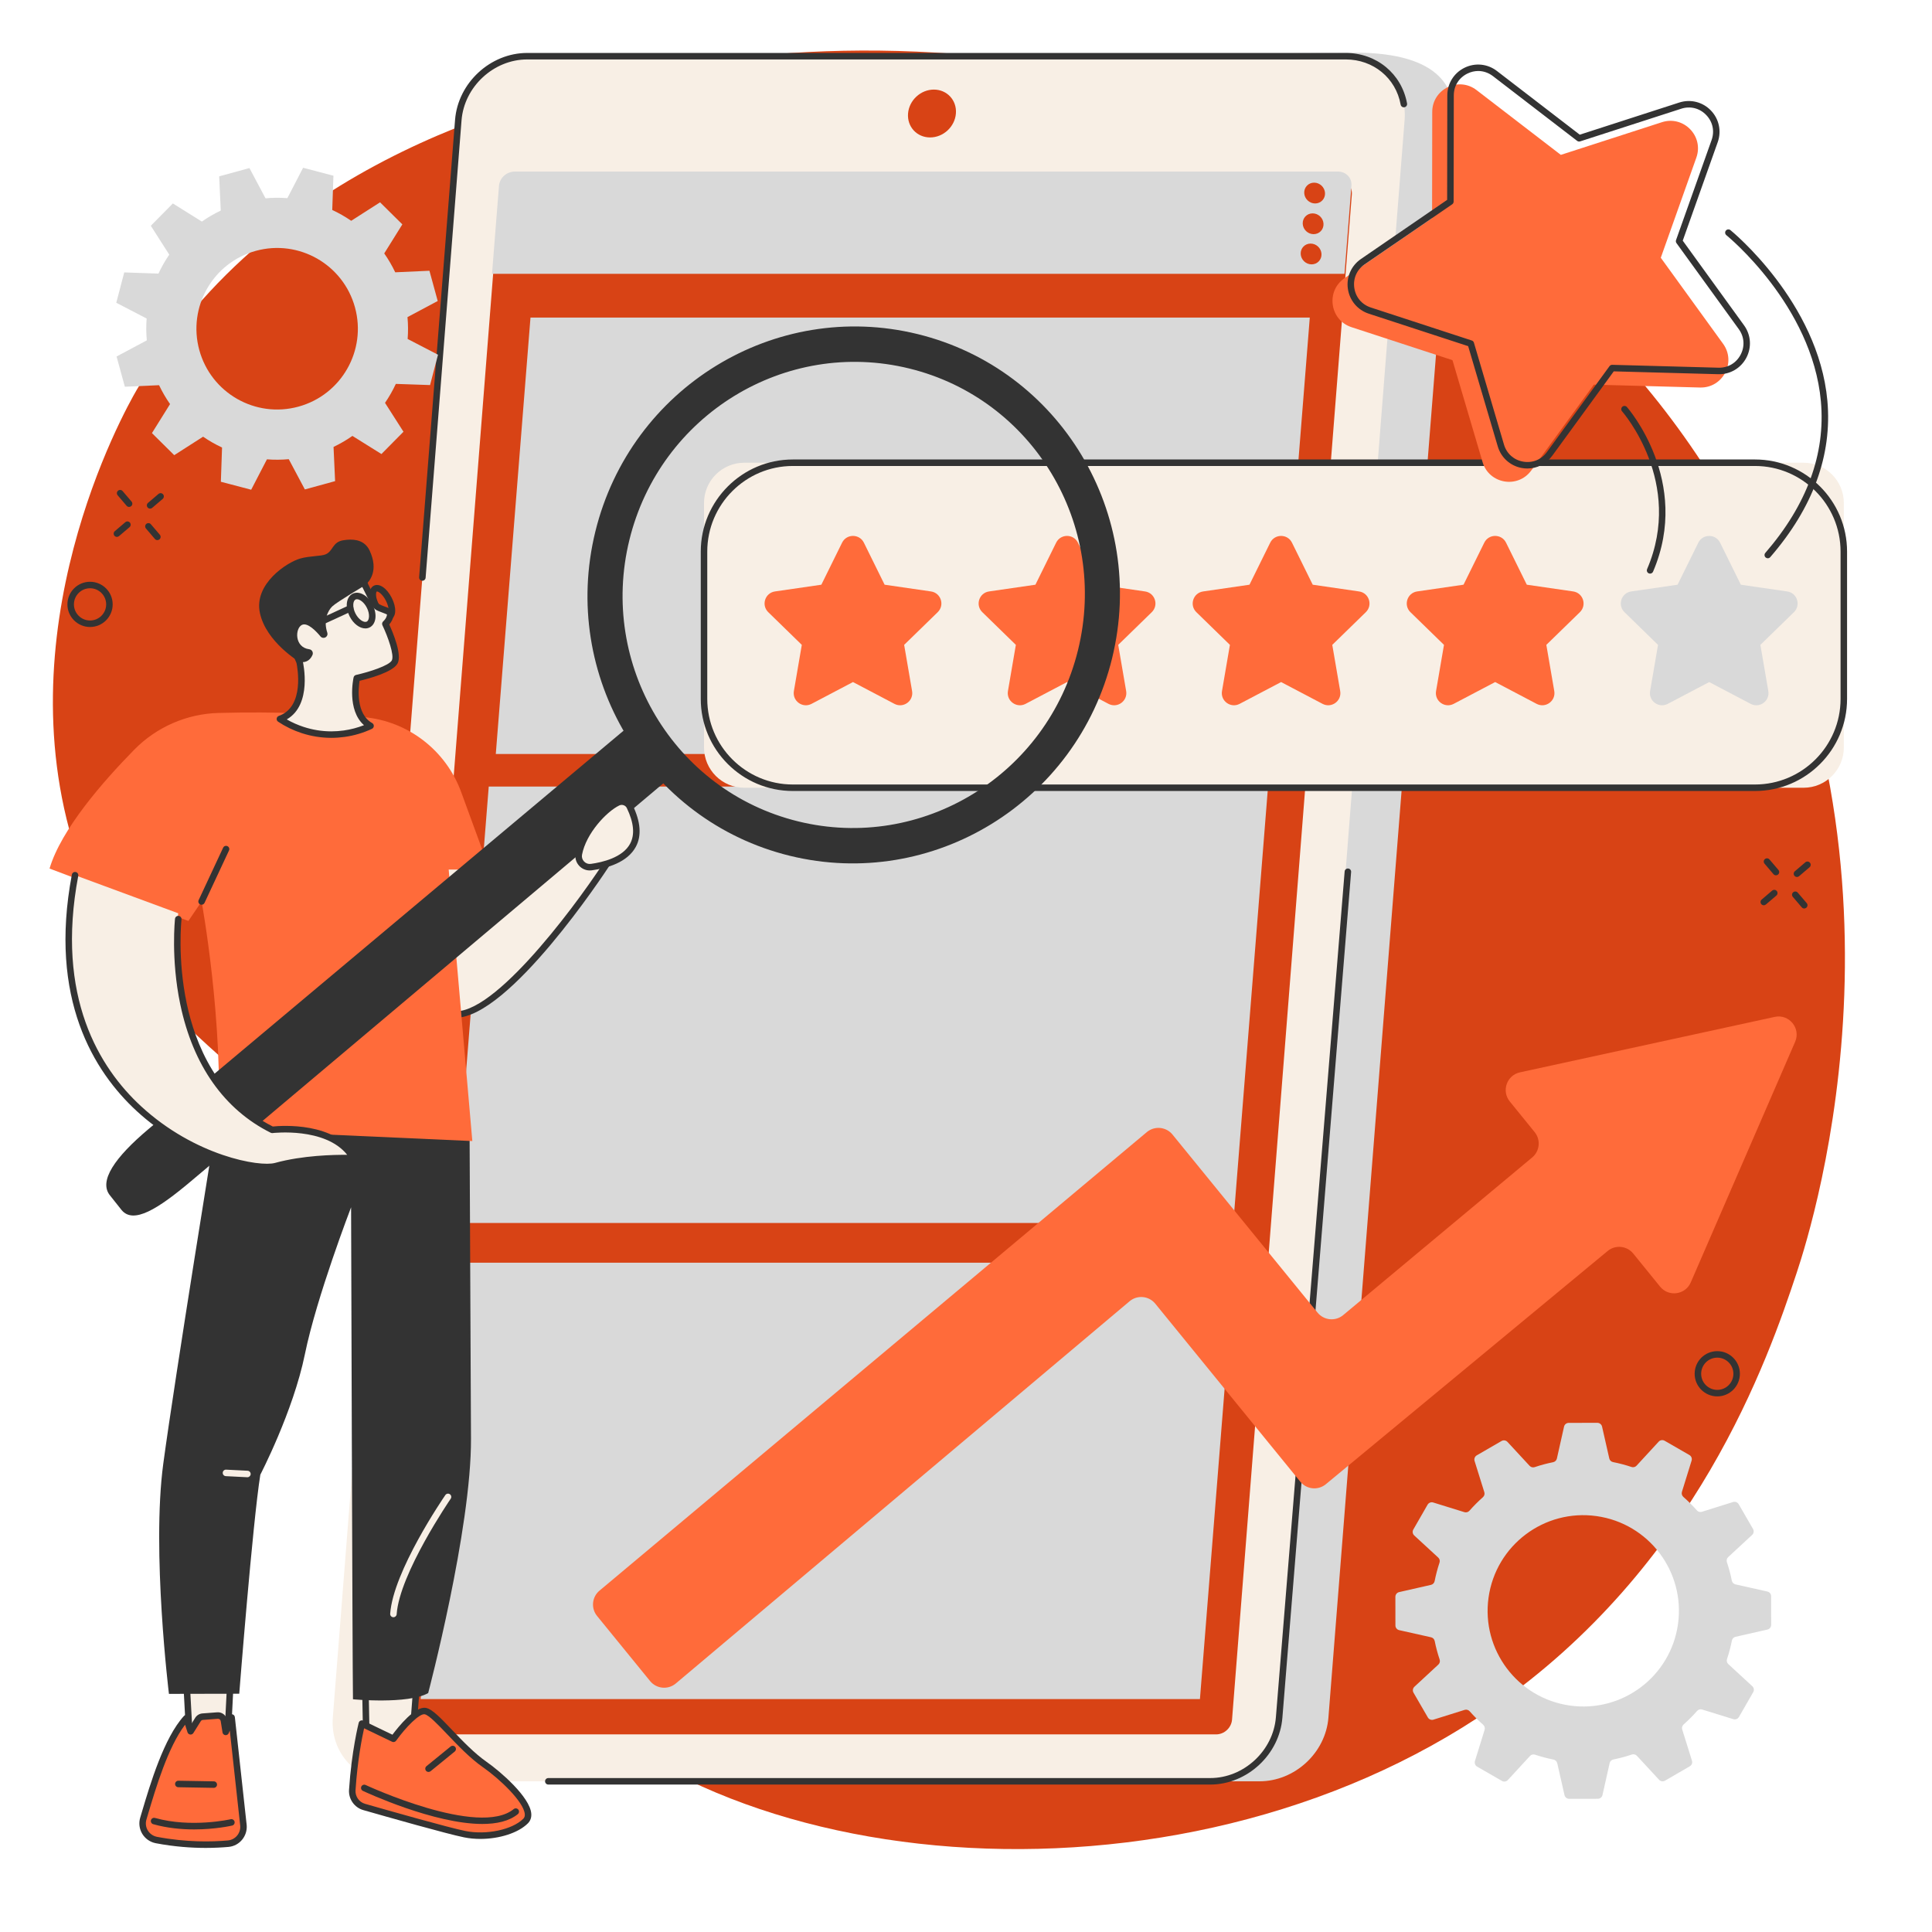
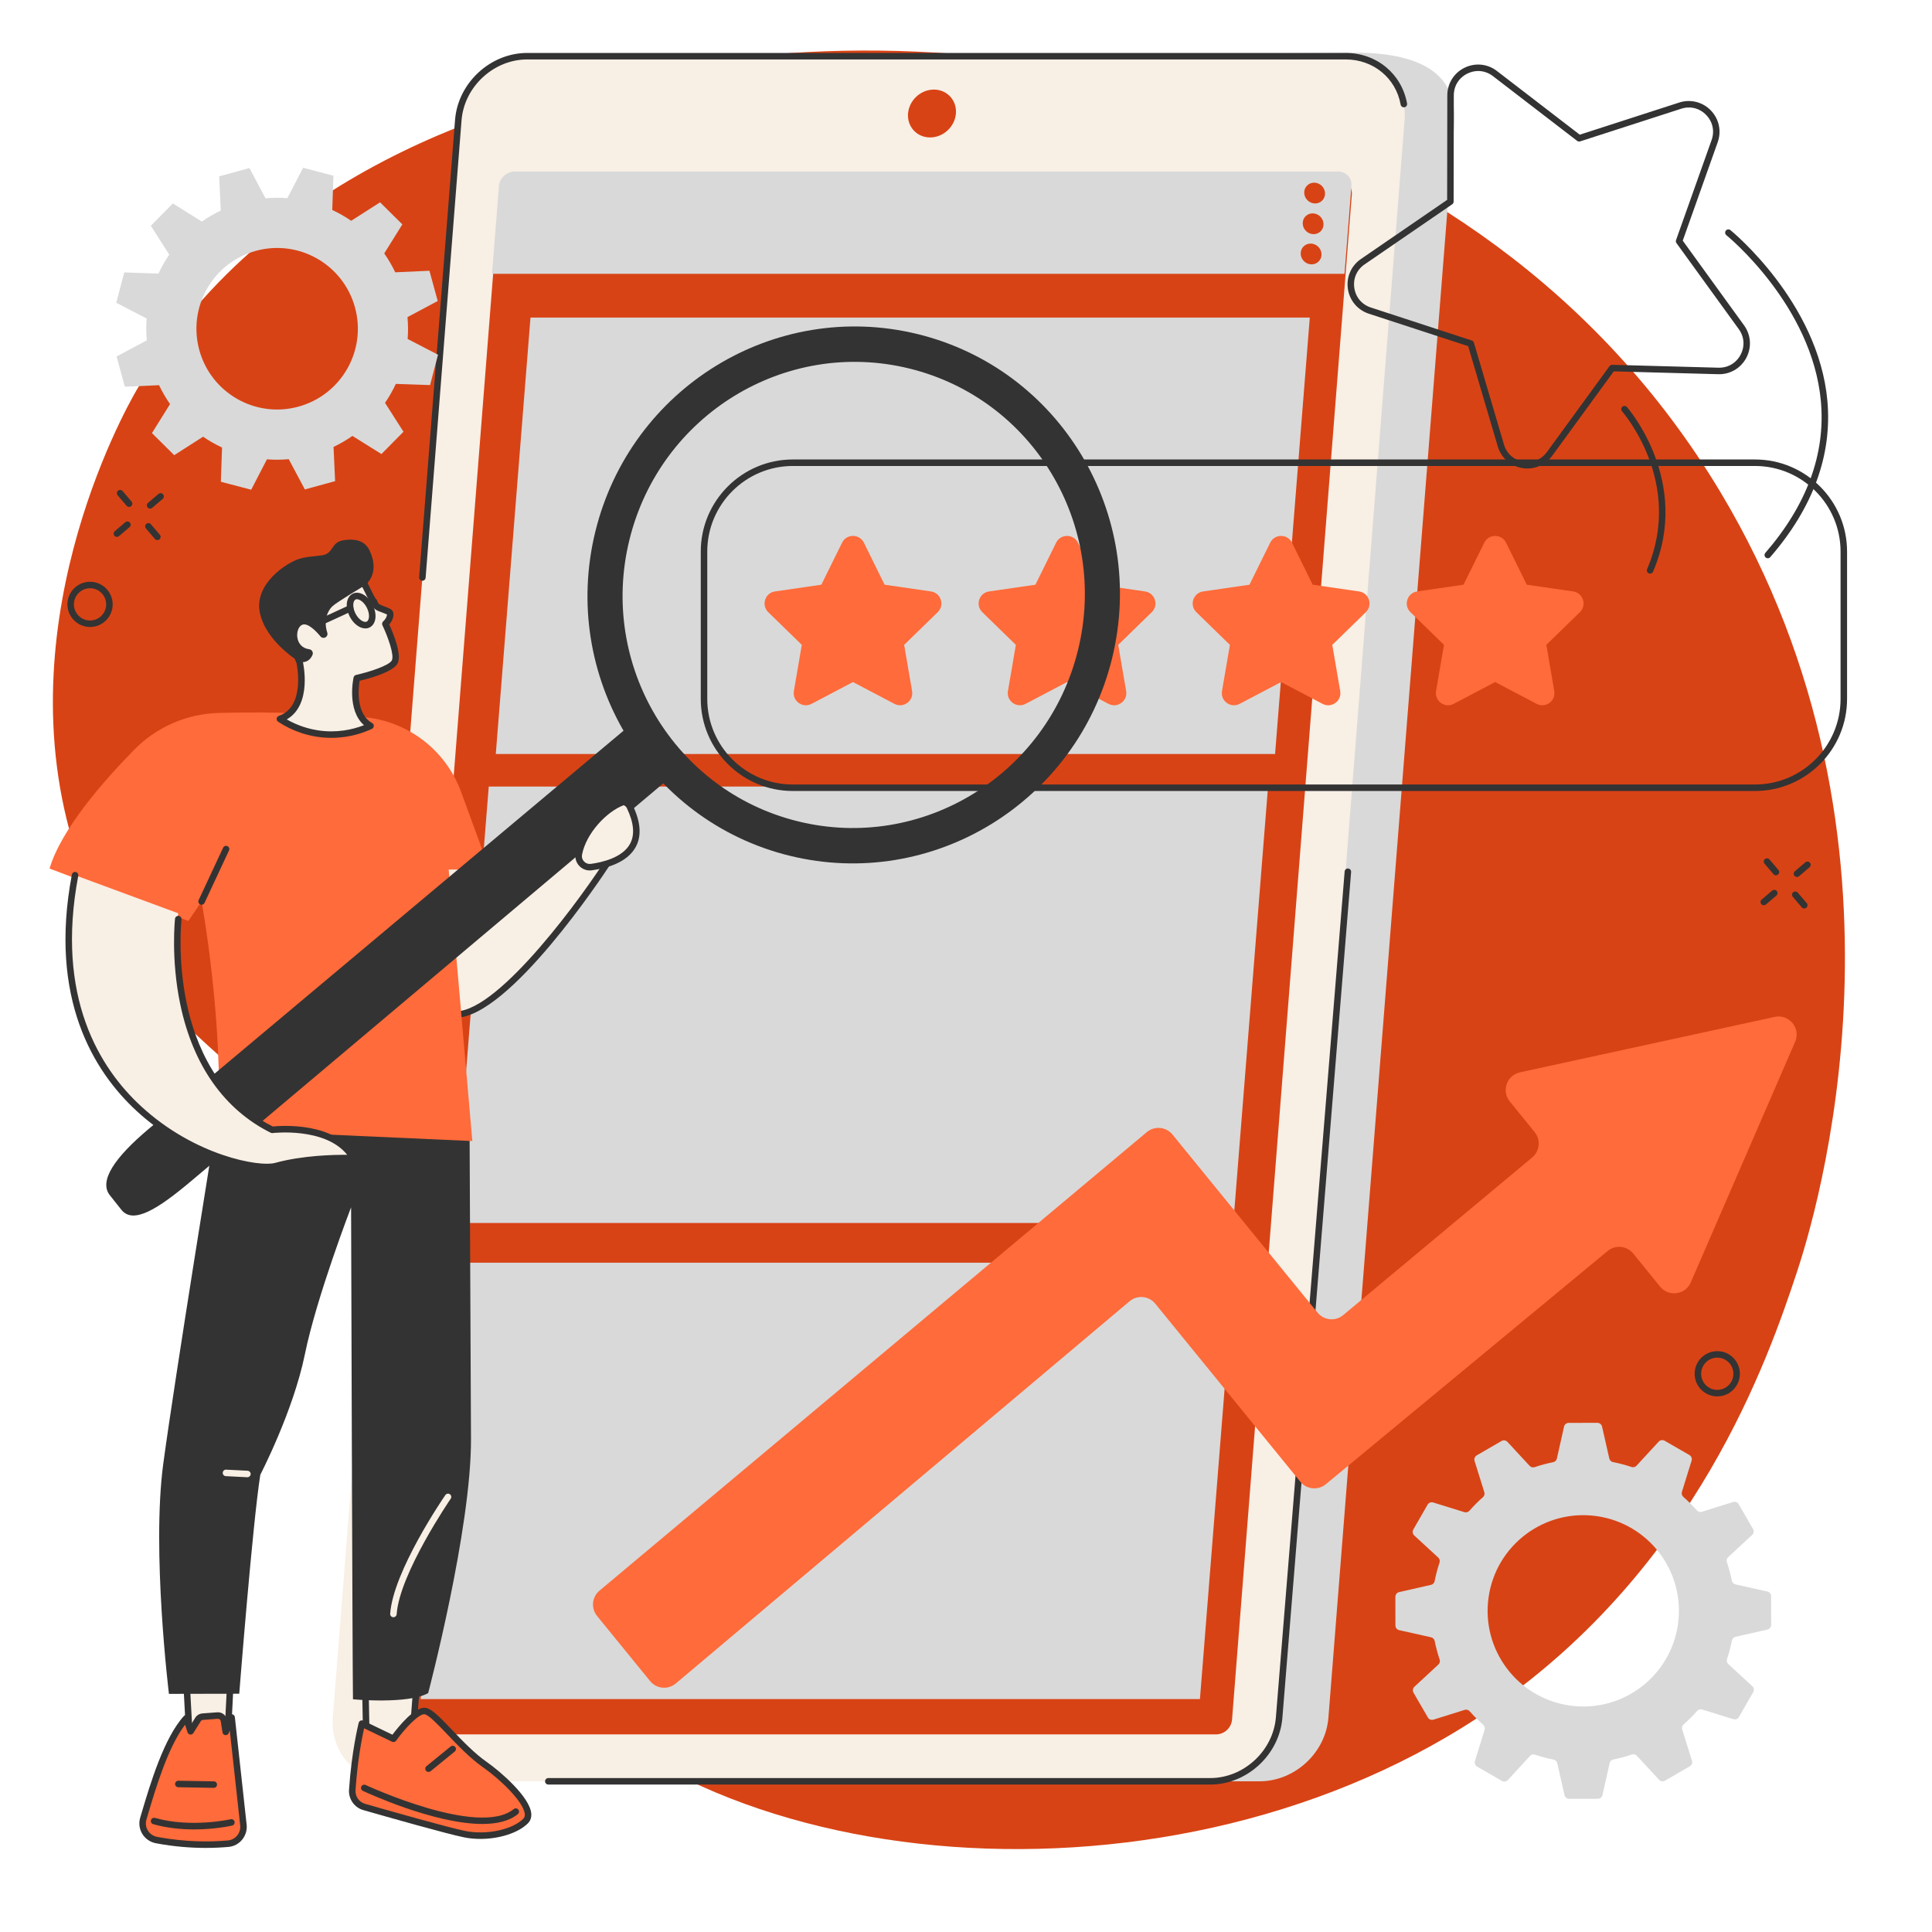
<svg xmlns="http://www.w3.org/2000/svg" width="1080" zoomAndPan="magnify" viewBox="0 0 810 810" height="1080" preserveAspectRatio="xMidYMid meet" version="1.0">
  <path fill="#d84315" d="M 57.402 163.312 C 115.5 64.418 226.078 40.238 267.785 31.117 C 409.719 0.09 619.73 37.375 721.062 205.93 C 809.996 353.867 760.473 511.875 753.301 533.539 C 741.266 569.871 711.133 657.008 625.703 716.031 C 492.703 807.914 289.98 787.305 220.609 692.453 C 188.027 647.902 214.391 627.355 176.445 548.59 C 125.625 443.094 62.547 445.625 33.156 361.164 C -0.02 265.816 52.031 172.453 57.402 163.312 " fill-opacity="1" fill-rule="nonzero" />
  <path fill="#d9d9d9" d="M 658.234 715.066 C 636.293 711.996 621 691.727 624.078 669.789 C 627.148 647.848 647.422 632.555 669.352 635.633 C 691.293 638.699 706.582 658.973 703.508 680.91 C 700.445 702.848 680.168 718.141 658.234 715.066 Z M 742.551 669.227 C 742.551 668.277 741.891 667.461 740.973 667.254 L 727.605 664.258 C 726.824 664.086 726.23 663.465 726.078 662.676 C 725.547 660.039 724.859 657.461 724.012 654.953 C 723.762 654.195 723.953 653.367 724.539 652.828 L 734.586 643.523 C 735.277 642.883 735.434 641.848 734.961 641.027 L 728.953 630.648 C 728.48 629.824 727.5 629.445 726.598 629.73 L 713.52 633.824 C 712.754 634.062 711.938 633.82 711.414 633.223 C 709.641 631.227 707.762 629.348 705.758 627.586 C 705.164 627.059 704.922 626.238 705.152 625.477 L 709.211 612.375 C 709.496 611.473 709.109 610.492 708.285 610.023 L 697.898 604.039 C 697.078 603.57 696.039 603.73 695.402 604.43 L 686.129 614.496 C 685.586 615.086 684.762 615.289 684.008 615.035 C 681.5 614.195 678.918 613.516 676.281 612.992 C 675.5 612.836 674.875 612.246 674.699 611.469 L 671.668 598.102 C 671.457 597.18 670.637 596.527 669.695 596.527 L 657.703 596.547 C 656.754 596.547 655.938 597.203 655.734 598.125 L 652.73 611.508 C 652.555 612.285 651.934 612.875 651.156 613.035 C 648.516 613.562 645.941 614.25 643.438 615.098 C 642.68 615.355 641.852 615.156 641.309 614.57 L 632.016 604.527 C 631.375 603.828 630.336 603.676 629.52 604.152 L 619.133 610.164 C 618.324 610.637 617.938 611.617 618.223 612.52 L 622.312 625.609 C 622.551 626.371 622.312 627.191 621.711 627.719 C 619.715 629.488 617.836 631.375 616.074 633.375 C 615.547 633.973 614.73 634.215 613.965 633.98 L 600.875 629.926 C 599.977 629.648 598.996 630.027 598.52 630.848 L 592.543 641.254 C 592.066 642.07 592.23 643.109 592.926 643.75 L 602.988 653.02 C 603.578 653.559 603.777 654.387 603.52 655.145 C 602.684 657.652 602.004 660.238 601.48 662.875 C 601.324 663.66 600.738 664.281 599.953 664.461 L 586.594 667.496 C 585.672 667.707 585.02 668.527 585.02 669.473 L 585.035 681.473 C 585.035 682.422 585.695 683.238 586.613 683.445 L 599.984 686.441 C 600.762 686.613 601.355 687.234 601.508 688.02 C 602.039 690.66 602.73 693.234 603.574 695.746 C 603.824 696.496 603.633 697.332 603.047 697.871 L 593 707.176 C 592.309 707.816 592.152 708.852 592.625 709.672 L 598.633 720.051 C 599.105 720.871 600.086 721.254 600.988 720.969 L 614.066 716.875 C 614.828 716.637 615.652 716.879 616.18 717.477 C 617.945 719.469 619.832 721.352 621.828 723.113 C 622.422 723.641 622.668 724.457 622.434 725.219 L 618.375 738.32 C 618.098 739.223 618.477 740.199 619.297 740.672 L 629.688 746.656 C 630.508 747.125 631.547 746.969 632.184 746.27 L 641.457 736.199 C 641.992 735.609 642.824 735.41 643.578 735.66 C 646.086 736.5 648.668 737.184 651.301 737.707 C 652.086 737.859 652.711 738.453 652.887 739.23 L 655.918 752.598 C 656.129 753.52 656.949 754.172 657.898 754.172 L 669.883 754.152 C 670.832 754.152 671.648 753.492 671.852 752.57 L 674.852 739.191 C 675.027 738.414 675.652 737.82 676.43 737.664 C 679.07 737.133 681.645 736.445 684.152 735.598 C 684.906 735.344 685.734 735.543 686.281 736.129 L 695.57 746.172 C 696.211 746.867 697.25 747.023 698.074 746.547 L 708.445 740.531 C 709.266 740.055 709.648 739.082 709.363 738.18 L 705.273 725.09 C 705.035 724.328 705.277 723.508 705.875 722.98 C 707.871 721.211 709.75 719.324 711.512 717.324 C 712.039 716.727 712.859 716.484 713.621 716.719 L 726.707 720.77 C 727.609 721.051 728.59 720.668 729.059 719.852 L 735.043 709.445 C 735.52 708.625 735.355 707.59 734.66 706.945 L 724.598 697.68 C 724.012 697.137 723.805 696.309 724.062 695.555 C 724.898 693.043 725.582 690.461 726.105 687.824 C 726.262 687.039 726.852 686.414 727.625 686.238 L 740.992 683.203 C 741.914 682.992 742.566 682.168 742.566 681.227 L 742.551 669.227 " fill-opacity="1" fill-rule="nonzero" />
  <path fill="#d9d9d9" d="M 528.055 746.82 L 184.867 746.82 C 170.078 746.82 159.035 734.871 160.199 720.129 L 212.902 52.551 C 214.066 37.809 227 25.855 241.785 25.855 L 567.566 22.051 C 604.984 22.051 610.812 37.809 609.645 52.551 L 556.945 720.129 C 555.781 734.871 542.84 746.82 528.055 746.82 " fill-opacity="1" fill-rule="nonzero" />
  <path fill="#f8efe5" d="M 507.402 746.824 L 164.215 746.824 C 149.426 746.824 138.379 734.832 139.539 720.043 L 192.145 50.344 C 193.305 35.559 206.238 23.566 221.027 23.566 L 564.211 23.566 C 579.004 23.566 590.047 35.559 588.887 50.344 L 536.281 720.043 C 535.121 734.832 522.188 746.824 507.402 746.824 " fill-opacity="1" fill-rule="nonzero" />
  <path fill="#d84315" d="M 389.945 57.621 C 384.406 57.621 380.266 53.133 380.703 47.59 C 381.141 42.051 385.984 37.559 391.523 37.559 C 397.062 37.559 401.203 42.051 400.766 47.59 C 400.332 53.133 395.488 57.621 389.945 57.621 " fill-opacity="1" fill-rule="nonzero" />
  <path fill="#d84315" d="M 159.141 720.965 L 209.371 81.516 C 209.637 78.102 212.621 75.336 216.039 75.336 L 561.07 75.336 C 564.484 75.336 567.035 78.102 566.766 81.516 L 516.539 720.965 C 516.27 724.383 513.285 727.148 509.871 727.148 L 164.836 727.148 C 161.426 727.148 158.875 724.383 159.141 720.965 " fill-opacity="1" fill-rule="nonzero" />
  <path fill="#d9d9d9" d="M 563.684 114.809 L 566.594 77.949 C 566.863 74.531 564.32 71.926 560.906 71.926 L 215.875 71.926 C 212.461 71.926 209.469 74.531 209.199 77.941 L 206.281 114.809 L 563.684 114.809 " fill-opacity="1" fill-rule="nonzero" />
  <path fill="#d84315" d="M 555.523 80.941 C 555.641 83.348 553.777 85.305 551.375 85.305 C 548.965 85.305 546.918 83.348 546.805 80.941 C 546.688 78.535 548.547 76.582 550.957 76.582 C 553.363 76.582 555.41 78.535 555.523 80.941 " fill-opacity="1" fill-rule="nonzero" />
  <path fill="#d84315" d="M 554.891 93.816 C 555.004 96.227 553.152 98.172 550.738 98.172 C 548.332 98.172 546.285 96.227 546.172 93.816 C 546.059 91.41 547.918 89.457 550.32 89.457 C 552.734 89.457 554.777 91.41 554.891 93.816 " fill-opacity="1" fill-rule="nonzero" />
  <path fill="#d84315" d="M 554.047 106.477 C 554.16 108.891 552.301 110.836 549.891 110.836 C 547.484 110.836 545.441 108.891 545.32 106.477 C 545.207 104.074 547.066 102.121 549.477 102.121 C 551.883 102.121 553.93 104.074 554.047 106.477 " fill-opacity="1" fill-rule="nonzero" />
  <path fill="#d9d9d9" d="M 534.582 316.121 L 207.863 316.121 L 222.41 133.152 L 549.133 133.152 L 534.582 316.121 " fill-opacity="1" fill-rule="nonzero" />
  <path fill="#d9d9d9" d="M 517.082 512.738 L 190.363 512.738 L 204.91 329.773 L 531.633 329.773 L 517.082 512.738 " fill-opacity="1" fill-rule="nonzero" />
  <path fill="#d9d9d9" d="M 503.078 712.352 L 176.355 712.352 L 190.906 529.387 L 517.625 529.387 L 503.078 712.352 " fill-opacity="1" fill-rule="nonzero" />
  <path fill="#333333" d="M 507.406 748.184 L 229.887 748.184 C 229.133 748.184 228.523 747.57 228.523 746.82 C 228.523 746.066 229.133 745.457 229.887 745.457 L 507.406 745.457 C 521.477 745.457 533.824 734.012 534.926 719.938 L 563.75 365.371 C 563.805 364.621 564.477 364.062 565.215 364.121 C 565.965 364.184 566.523 364.844 566.461 365.594 L 537.648 720.152 C 536.434 735.605 522.863 748.184 507.406 748.184 " fill-opacity="1" fill-rule="nonzero" />
  <path fill="#333333" d="M 177.082 243.484 C 177.047 243.484 177.012 243.484 176.977 243.48 C 176.227 243.426 175.668 242.77 175.723 242.016 L 190.785 50.234 C 192.004 34.773 205.57 22.199 221.027 22.199 L 564.215 22.199 C 577.109 22.199 587.668 30.914 589.914 43.387 C 590.043 44.129 589.551 44.832 588.809 44.969 C 588.074 45.102 587.363 44.609 587.23 43.867 C 585.227 32.719 575.762 24.922 564.215 24.922 L 221.027 24.922 C 206.957 24.922 194.613 36.375 193.504 50.445 L 178.441 242.23 C 178.383 242.945 177.789 243.484 177.082 243.484 " fill-opacity="1" fill-rule="nonzero" />
  <path fill="#d9d9d9" d="M 125.133 170.484 C 107.105 175.426 88.496 164.809 83.559 146.77 C 78.625 128.73 89.234 110.105 107.258 105.168 C 125.281 100.23 143.895 110.848 148.832 128.887 C 153.766 146.926 143.156 165.547 125.133 170.484 Z M 183.516 126.199 L 180.043 113.516 L 165.703 114.164 C 164.371 111.371 162.832 108.719 161.094 106.246 L 168.688 94.07 L 159.34 84.824 L 147.242 92.57 C 144.727 90.836 142.066 89.32 139.297 88.031 L 139.793 73.672 L 127.078 70.336 L 120.48 83.074 C 117.465 82.84 114.402 82.863 111.32 83.141 L 104.578 70.461 L 91.898 73.934 L 92.547 88.285 C 89.758 89.613 87.113 91.156 84.637 92.898 L 72.473 85.301 L 63.23 94.652 L 70.965 106.758 C 69.238 109.277 67.723 111.938 66.434 114.707 L 52.086 114.211 L 48.75 126.934 L 61.48 133.539 C 61.246 136.559 61.27 139.621 61.547 142.703 L 48.875 149.457 L 52.348 162.141 L 66.688 161.492 C 68.016 164.281 69.555 166.93 71.297 169.41 L 63.703 181.578 L 73.047 190.832 L 85.145 183.086 C 87.664 184.816 90.32 186.332 93.094 187.621 L 92.598 201.984 L 105.312 205.32 L 111.91 192.578 C 114.93 192.812 117.988 192.793 121.066 192.516 L 127.812 205.195 L 140.492 201.719 L 139.84 187.371 C 142.633 186.039 145.277 184.496 147.754 182.758 L 159.918 190.355 L 169.16 181.008 L 161.422 168.898 C 163.152 166.375 164.664 163.719 165.953 160.949 L 180.305 161.441 L 183.637 148.719 L 170.906 142.113 C 171.145 139.094 171.121 136.031 170.84 132.953 L 183.516 126.199 " fill-opacity="1" fill-rule="nonzero" />
  <path fill="#333333" d="M 37.75 246.629 C 34.023 246.629 30.992 249.66 30.992 253.387 C 30.992 257.113 34.023 260.148 37.75 260.148 C 41.48 260.148 44.512 257.113 44.512 253.387 C 44.512 249.66 41.48 246.629 37.75 246.629 Z M 37.75 262.871 C 32.52 262.871 28.266 258.617 28.266 253.387 C 28.266 248.16 32.52 243.906 37.75 243.906 C 42.98 243.906 47.238 248.16 47.238 253.387 C 47.238 258.617 42.98 262.871 37.75 262.871 " fill-opacity="1" fill-rule="nonzero" />
  <path fill="#333333" d="M 719.973 569.199 C 716.246 569.199 713.219 572.23 713.219 575.961 C 713.219 579.684 716.246 582.715 719.973 582.715 C 723.699 582.715 726.734 579.684 726.734 575.961 C 726.734 572.23 723.699 569.199 719.973 569.199 Z M 719.973 585.441 C 714.742 585.441 710.488 581.184 710.488 575.961 C 710.488 570.727 714.742 566.473 719.973 566.473 C 725.207 566.473 729.457 570.727 729.457 575.961 C 729.457 581.184 725.207 585.441 719.973 585.441 " fill-opacity="1" fill-rule="nonzero" />
  <path fill="#333333" d="M 62.926 213.242 C 62.543 213.242 62.16 213.074 61.891 212.762 C 61.402 212.188 61.473 211.328 62.043 210.844 L 66.441 207.09 C 67.02 206.598 67.879 206.668 68.367 207.238 C 68.852 207.812 68.785 208.672 68.215 209.164 L 63.812 212.918 C 63.555 213.133 63.242 213.242 62.926 213.242 " fill-opacity="1" fill-rule="nonzero" />
  <path fill="#333333" d="M 49.02 225.094 C 48.633 225.094 48.25 224.934 47.98 224.617 C 47.496 224.043 47.562 223.18 48.133 222.691 L 52.535 218.941 C 53.109 218.453 53.969 218.52 54.457 219.094 C 54.945 219.664 54.879 220.523 54.305 221.016 L 49.902 224.77 C 49.648 224.988 49.332 225.094 49.02 225.094 " fill-opacity="1" fill-rule="nonzero" />
  <path fill="#333333" d="M 54.121 212.535 C 53.738 212.535 53.355 212.371 53.082 212.055 L 49.332 207.656 C 48.844 207.082 48.914 206.219 49.484 205.734 C 50.059 205.242 50.918 205.312 51.406 205.887 L 55.16 210.289 C 55.645 210.863 55.578 211.719 55.004 212.211 C 54.746 212.43 54.434 212.535 54.121 212.535 " fill-opacity="1" fill-rule="nonzero" />
  <path fill="#333333" d="M 65.98 226.445 C 65.594 226.445 65.211 226.285 64.941 225.969 L 61.188 221.57 C 60.699 220.992 60.77 220.133 61.34 219.645 C 61.918 219.156 62.773 219.227 63.262 219.797 L 67.016 224.199 C 67.504 224.773 67.438 225.633 66.863 226.121 C 66.605 226.34 66.293 226.445 65.98 226.445 " fill-opacity="1" fill-rule="nonzero" />
  <path fill="#333333" d="M 753.387 367.68 C 753 367.68 752.613 367.516 752.344 367.199 C 751.855 366.633 751.926 365.773 752.5 365.277 L 756.898 361.527 C 757.473 361.039 758.332 361.109 758.82 361.684 C 759.309 362.254 759.242 363.113 758.664 363.602 L 754.266 367.355 C 754.012 367.57 753.699 367.68 753.387 367.68 " fill-opacity="1" fill-rule="nonzero" />
  <path fill="#333333" d="M 739.473 379.543 C 739.086 379.543 738.707 379.379 738.438 379.066 C 737.945 378.492 738.016 377.629 738.586 377.145 L 742.988 373.391 C 743.57 372.898 744.422 372.969 744.91 373.543 C 745.398 374.113 745.328 374.977 744.758 375.461 L 740.355 379.215 C 740.098 379.438 739.785 379.543 739.473 379.543 " fill-opacity="1" fill-rule="nonzero" />
  <path fill="#333333" d="M 744.578 366.977 C 744.191 366.977 743.812 366.816 743.543 366.5 L 739.789 362.098 C 739.301 361.523 739.367 360.668 739.941 360.18 C 740.516 359.688 741.379 359.762 741.863 360.332 L 745.613 364.73 C 746.102 365.305 746.039 366.16 745.461 366.652 C 745.203 366.871 744.891 366.977 744.578 366.977 " fill-opacity="1" fill-rule="nonzero" />
  <path fill="#333333" d="M 756.434 380.891 C 756.055 380.891 755.672 380.727 755.398 380.41 L 751.645 376.008 C 751.156 375.434 751.227 374.578 751.793 374.086 C 752.375 373.594 753.23 373.668 753.719 374.238 L 757.473 378.641 C 757.965 379.215 757.891 380.074 757.32 380.562 C 757.066 380.781 756.75 380.891 756.434 380.891 " fill-opacity="1" fill-rule="nonzero" />
  <path fill="#ff6b3a" d="M 744.035 426.34 L 637.254 449.586 C 631.73 450.789 629.41 457.398 632.98 461.793 L 643.414 474.648 C 646.059 477.902 645.562 482.672 642.316 485.32 L 563.074 551.414 C 559.824 554.062 555.039 553.574 552.391 550.324 L 491.574 475.668 C 488.926 472.418 484.141 471.93 480.887 474.578 L 251.414 666.824 C 248.164 669.469 247.676 674.254 250.324 677.504 L 272.555 704.793 C 275.203 708.043 279.984 708.531 283.238 705.883 L 473.672 545.484 C 476.918 542.836 481.703 543.324 484.355 546.578 L 545.148 621.203 C 547.797 624.457 552.574 624.945 555.832 622.293 L 674.055 524.453 C 677.305 521.801 682.094 522.293 684.738 525.555 L 696 539.422 C 699.586 543.848 706.594 542.883 708.859 537.656 L 752.621 436.777 C 755.078 431.105 750.082 425.02 744.035 426.34 " fill-opacity="1" fill-rule="nonzero" />
-   <path fill="#f8efe5" d="M 756.156 330.266 L 312.035 330.266 C 302.719 330.266 295.164 322.715 295.164 313.395 L 295.164 210.875 C 295.164 201.555 302.719 194 312.035 194 L 756.156 194 C 765.48 194 773.031 201.555 773.031 210.875 L 773.031 313.395 C 773.031 322.715 765.48 330.266 756.156 330.266 " fill-opacity="1" fill-rule="nonzero" />
  <path fill="#333333" d="M 332.41 195.363 C 312.625 195.363 296.523 211.465 296.523 231.254 L 296.523 293.02 C 296.523 312.805 312.625 328.906 332.41 328.906 L 735.781 328.906 C 755.566 328.906 771.664 312.805 771.664 293.02 L 771.664 231.254 C 771.664 211.465 755.566 195.363 735.781 195.363 Z M 735.781 331.629 L 332.41 331.629 C 311.121 331.629 293.801 314.312 293.801 293.02 L 293.801 231.254 C 293.801 209.961 311.121 192.637 332.41 192.637 L 735.781 192.637 C 757.074 192.637 774.391 209.961 774.391 231.254 L 774.391 293.02 C 774.391 314.312 757.074 331.629 735.781 331.629 " fill-opacity="1" fill-rule="nonzero" />
  <path fill="#ff6b3a" d="M 390.316 247.965 L 370.879 245.141 L 362.188 227.523 C 360.32 223.738 354.918 223.738 353.047 227.523 L 344.355 245.141 L 324.918 247.965 C 320.738 248.57 319.07 253.707 322.094 256.656 L 336.16 270.363 L 332.84 289.723 C 332.125 293.887 336.496 297.059 340.234 295.098 L 357.617 285.953 L 375.004 295.098 C 378.742 297.059 383.109 293.887 382.395 289.723 L 379.07 270.363 L 393.141 256.656 C 396.164 253.707 394.5 248.57 390.316 247.965 " fill-opacity="1" fill-rule="nonzero" />
  <path fill="#ff6b3a" d="M 480.062 247.965 L 460.629 245.141 L 451.93 227.523 C 450.062 223.738 444.664 223.738 442.793 227.523 L 434.102 245.141 L 414.668 247.965 C 410.484 248.57 408.816 253.707 411.84 256.656 L 425.902 270.363 L 422.586 289.723 C 421.867 293.887 426.242 297.059 429.98 295.098 L 447.363 285.953 L 464.75 295.098 C 468.488 297.059 472.855 293.887 472.145 289.723 L 468.82 270.363 L 482.887 256.656 C 485.91 253.707 484.242 248.57 480.062 247.965 " fill-opacity="1" fill-rule="nonzero" />
  <path fill="#ff6b3a" d="M 569.805 247.969 L 550.367 245.141 L 541.672 227.527 C 539.805 223.742 534.406 223.742 532.539 227.527 L 523.848 245.141 L 504.41 247.969 C 500.227 248.574 498.559 253.711 501.582 256.656 L 515.648 270.367 L 512.328 289.727 C 511.617 293.887 515.98 297.062 519.723 295.094 L 537.105 285.957 L 554.492 295.094 C 558.227 297.062 562.598 293.887 561.883 289.727 L 558.562 270.367 L 572.629 256.656 C 575.652 253.711 573.98 248.574 569.805 247.969 " fill-opacity="1" fill-rule="nonzero" />
  <path fill="#ff6b3a" d="M 659.555 247.961 L 640.117 245.137 L 631.422 227.527 C 629.555 223.738 624.152 223.738 622.285 227.527 L 613.59 245.137 L 594.156 247.961 C 589.977 248.57 588.309 253.703 591.328 256.656 L 605.398 270.363 L 602.074 289.723 C 601.363 293.883 605.727 297.059 609.469 295.094 L 626.855 285.953 L 644.238 295.094 C 647.98 297.059 652.348 293.883 651.633 289.723 L 648.309 270.363 L 662.379 256.656 C 665.402 253.703 663.734 248.57 659.555 247.961 " fill-opacity="1" fill-rule="nonzero" />
-   <path fill="#d9d9d9" d="M 749.297 247.969 L 729.855 245.141 L 721.164 227.531 C 719.293 223.746 713.895 223.746 712.023 227.531 L 703.332 245.141 L 683.891 247.969 C 679.719 248.574 678.043 253.711 681.07 256.656 L 695.137 270.367 L 691.812 289.727 C 691.102 293.891 695.469 297.066 699.207 295.098 L 716.594 285.961 L 733.98 295.098 C 737.719 297.066 742.086 293.891 741.375 289.727 L 738.051 270.367 L 752.117 256.656 C 755.137 253.711 753.469 248.574 749.297 247.969 " fill-opacity="1" fill-rule="nonzero" />
-   <path fill="#ff6b3a" d="M 696.766 51.234 L 654.383 64.93 L 619.07 37.785 C 611.477 31.945 600.488 37.348 600.473 46.922 L 600.406 91.465 L 563.668 116.66 C 555.777 122.07 557.516 134.191 566.617 137.168 L 608.957 151 L 621.57 193.715 C 624.277 202.902 636.344 204.992 641.988 197.254 L 668.219 161.262 L 712.746 162.469 C 722.32 162.73 728.035 151.902 722.418 144.145 L 696.293 108.066 L 711.199 66.094 C 714.41 57.07 705.875 48.289 696.766 51.234 " fill-opacity="1" fill-rule="nonzero" />
  <path fill="#333333" d="M 704.441 44.285 L 704.449 44.285 Z M 619.75 29.766 C 618.223 29.766 616.68 30.125 615.211 30.848 C 611.648 32.598 609.523 36.008 609.512 39.977 L 609.441 84.52 C 609.441 84.965 609.223 85.391 608.852 85.641 L 572.125 110.836 C 568.852 113.074 567.23 116.762 567.797 120.688 C 568.363 124.609 570.949 127.691 574.719 128.922 L 617.059 142.758 C 617.488 142.891 617.816 143.234 617.945 143.664 L 630.551 186.387 C 631.676 190.188 634.684 192.859 638.59 193.539 C 642.496 194.219 646.223 192.711 648.562 189.504 L 674.797 153.508 C 675.066 153.145 675.496 152.938 675.938 152.949 L 720.465 154.16 C 724.418 154.266 727.902 152.238 729.75 148.73 C 731.602 145.219 731.32 141.207 728.996 137.996 L 702.867 101.922 C 702.605 101.555 702.543 101.082 702.688 100.664 L 717.602 58.691 C 718.926 54.953 718.066 51.023 715.301 48.18 C 712.539 45.328 708.637 44.363 704.863 45.582 L 662.477 59.277 C 662.055 59.414 661.582 59.34 661.227 59.062 L 625.922 31.914 C 624.07 30.496 621.926 29.766 619.75 29.766 Z M 640.363 196.422 C 639.625 196.422 638.875 196.355 638.125 196.227 C 633.242 195.379 629.344 191.902 627.941 187.156 L 615.531 145.121 L 573.875 131.516 C 569.168 129.977 565.809 125.977 565.102 121.07 C 564.398 116.172 566.496 111.383 570.582 108.586 L 606.719 83.797 L 606.789 39.969 C 606.801 35.016 609.562 30.586 614.008 28.402 C 618.457 26.219 623.652 26.734 627.578 29.75 L 662.32 56.469 L 704.027 42.988 C 708.734 41.465 713.805 42.727 717.258 46.277 C 720.707 49.832 721.824 54.934 720.164 59.602 L 705.5 100.898 L 731.203 136.398 C 734.105 140.406 734.473 145.621 732.164 150 C 729.848 154.379 725.359 157.027 720.391 156.887 L 676.578 155.695 L 650.762 191.109 C 648.293 194.492 644.445 196.422 640.363 196.422 " fill-opacity="1" fill-rule="nonzero" />
  <path fill="#333333" d="M 741.148 234.062 C 740.832 234.062 740.516 233.945 740.258 233.727 C 739.688 233.23 739.629 232.375 740.121 231.805 C 757.57 211.648 765.41 190.266 763.418 168.258 C 759.781 127.969 724.145 98.887 723.785 98.598 C 723.199 98.125 723.102 97.266 723.574 96.68 C 724.047 96.094 724.91 96.004 725.488 96.473 C 725.859 96.77 762.391 126.586 766.137 168.012 C 768.191 190.785 760.137 212.848 742.18 233.59 C 741.91 233.898 741.531 234.062 741.148 234.062 " fill-opacity="1" fill-rule="nonzero" />
  <path fill="#333333" d="M 691.805 240.492 C 691.629 240.492 691.445 240.457 691.273 240.383 C 690.574 240.09 690.262 239.289 690.555 238.594 C 706.125 202.27 680.324 172.75 680.062 172.457 C 679.566 171.895 679.609 171.035 680.172 170.535 C 680.73 170.031 681.598 170.082 682.094 170.645 C 682.371 170.949 709.301 201.762 693.055 239.668 C 692.84 240.184 692.332 240.492 691.805 240.492 " fill-opacity="1" fill-rule="nonzero" />
  <path fill="#f8efe5" d="M 78.227 705.906 L 79.504 729.438 L 95.238 732.094 L 96.637 704.34 L 78.227 705.906 " fill-opacity="1" fill-rule="nonzero" />
  <path fill="#333333" d="M 80.809 728.277 L 93.957 730.496 L 95.199 705.828 L 79.66 707.156 Z M 95.238 733.457 C 95.164 733.457 95.09 733.453 95.012 733.438 L 79.281 730.785 C 78.652 730.68 78.18 730.152 78.145 729.512 L 76.867 705.98 C 76.828 705.246 77.379 704.609 78.113 704.547 L 96.523 702.98 C 96.918 702.949 97.305 703.086 97.586 703.359 C 97.867 703.629 98.02 704.012 98 704.402 L 96.602 732.164 C 96.582 732.551 96.395 732.914 96.094 733.156 C 95.848 733.355 95.547 733.457 95.238 733.457 " fill-opacity="1" fill-rule="nonzero" />
  <path fill="#ff6b3a" d="M 95.676 772.973 C 89.035 773.562 78.176 773.836 65.566 771.438 C 61.434 770.656 58.879 766.477 60.09 762.449 C 63.457 751.227 69.363 729.91 78.137 720.34 L 79.918 725.859 L 83.008 720.906 C 83.434 720.223 84.156 719.785 84.953 719.727 L 91.207 719.25 C 92.512 719.152 93.676 720.07 93.883 721.363 L 94.633 726.117 L 97.109 720.055 L 102.074 765.352 C 102.387 769.215 99.539 772.621 95.676 772.973 " fill-opacity="1" fill-rule="nonzero" />
  <path fill="#333333" d="M 77.594 723.105 C 70.441 732.426 65.285 749.766 62.121 760.406 L 61.395 762.84 C 60.926 764.406 61.133 766.043 61.98 767.441 C 62.824 768.828 64.223 769.793 65.824 770.102 C 78.16 772.445 88.801 772.219 95.555 771.613 C 98.652 771.336 100.965 768.578 100.715 765.461 L 96.34 725.543 L 95.895 726.633 C 95.664 727.199 95.074 727.543 94.477 727.473 C 93.867 727.402 93.383 726.934 93.289 726.328 L 92.535 721.578 C 92.441 720.988 91.91 720.566 91.309 720.613 L 85.059 721.086 C 84.691 721.109 84.359 721.312 84.168 721.625 L 81.07 726.582 C 80.789 727.031 80.281 727.277 79.75 727.211 C 79.223 727.148 78.781 726.785 78.617 726.277 Z M 95.676 772.973 L 95.688 772.973 Z M 86.277 774.746 C 80.312 774.746 73.148 774.27 65.312 772.777 C 62.957 772.328 60.895 770.898 59.652 768.852 C 58.414 766.816 58.102 764.34 58.785 762.059 L 59.508 759.629 C 62.961 748.012 68.742 728.57 77.129 719.418 C 77.457 719.059 77.953 718.902 78.426 719.004 C 78.898 719.109 79.281 719.461 79.434 719.922 L 80.312 722.652 L 81.852 720.18 C 82.504 719.137 83.625 718.461 84.852 718.363 L 91.102 717.891 C 93.055 717.738 94.875 719.141 95.219 721.09 L 95.848 719.539 C 96.086 718.961 96.684 718.613 97.301 718.707 C 97.918 718.793 98.398 719.285 98.465 719.906 L 103.426 765.203 C 103.805 769.84 100.379 773.918 95.801 774.328 C 93.164 774.562 89.945 774.746 86.277 774.746 " fill-opacity="1" fill-rule="nonzero" />
  <path fill="#333333" d="M 81.367 766.992 C 76.137 766.992 70.145 766.465 64.234 764.797 C 63.512 764.598 63.09 763.844 63.293 763.121 C 63.496 762.395 64.25 761.973 64.973 762.176 C 80.18 766.457 96.547 762.762 96.707 762.723 C 97.438 762.555 98.172 763.012 98.344 763.746 C 98.512 764.477 98.055 765.211 97.324 765.379 C 96.887 765.48 90.211 766.992 81.367 766.992 " fill-opacity="1" fill-rule="nonzero" />
  <path fill="#333333" d="M 89.633 749.562 C 89.621 749.562 89.613 749.562 89.605 749.562 L 74.746 749.305 C 73.992 749.293 73.395 748.672 73.406 747.918 C 73.422 747.172 74.027 746.578 74.77 746.578 C 74.777 746.578 74.785 746.578 74.793 746.578 L 89.656 746.84 C 90.406 746.852 91.004 747.473 90.992 748.223 C 90.98 748.965 90.371 749.562 89.633 749.562 " fill-opacity="1" fill-rule="nonzero" />
  <path fill="#f8efe5" d="M 152.992 697.184 L 153.641 731.465 L 172.688 732.422 L 175.293 698.305 L 152.992 697.184 " fill-opacity="1" fill-rule="nonzero" />
  <path fill="#333333" d="M 154.98 730.164 L 171.43 730.996 L 173.828 699.598 L 154.383 698.617 Z M 172.688 733.785 C 172.664 733.785 172.641 733.785 172.617 733.785 L 153.574 732.82 C 152.859 732.789 152.293 732.203 152.277 731.488 L 151.629 697.207 C 151.621 696.832 151.773 696.465 152.043 696.203 C 152.316 695.941 152.684 695.805 153.059 695.82 L 175.363 696.949 C 175.73 696.965 176.074 697.129 176.316 697.406 C 176.559 697.684 176.684 698.047 176.652 698.414 L 174.047 732.527 C 173.992 733.242 173.395 733.785 172.688 733.785 " fill-opacity="1" fill-rule="nonzero" />
  <path fill="#ff6b3a" d="M 147.695 750.496 C 147.48 753.727 149.547 756.676 152.656 757.562 C 163.48 760.668 187.859 767.582 194.84 768.984 C 203.902 770.805 215.266 768.574 220.359 763.477 C 225.453 758.379 210.469 744.84 203.285 739.824 C 192.613 732.371 182.719 718.215 178.309 717.379 C 173.902 716.543 164.965 729.004 164.965 729.004 L 151.707 722.633 C 151.707 722.633 148.762 734.117 147.695 750.496 " fill-opacity="1" fill-rule="nonzero" />
  <path fill="#333333" d="M 147.691 750.496 L 147.703 750.496 Z M 152.648 724.594 C 151.82 728.301 149.871 738.039 149.055 750.582 C 148.887 753.16 150.559 755.547 153.031 756.254 C 163.359 759.215 188.133 766.25 195.109 767.652 C 203.91 769.418 214.801 767.113 219.395 762.512 C 219.895 762.012 220.094 761.387 220.02 760.547 C 219.562 755.41 209.555 745.863 202.504 740.941 C 197.07 737.148 191.984 731.809 187.496 727.098 C 183.727 723.148 179.836 719.055 178.055 718.719 C 175.871 718.305 170.129 724.148 166.074 729.797 C 165.688 730.336 164.973 730.52 164.375 730.234 Z M 201.391 770.977 C 199.082 770.977 196.777 770.762 194.57 770.32 C 187.5 768.902 162.641 761.844 152.281 758.879 C 148.582 757.816 146.082 754.254 146.332 750.406 C 147.398 734.094 150.359 722.41 150.387 722.297 C 150.488 721.898 150.762 721.57 151.133 721.398 C 151.504 721.223 151.93 721.23 152.297 721.402 L 164.535 727.285 C 167.062 723.902 174.082 715.188 178.562 716.043 C 181.203 716.543 184.672 720.184 189.469 725.215 C 193.867 729.836 198.855 735.07 204.066 738.707 C 209.891 742.773 222.121 753.402 222.734 760.305 C 222.879 761.941 222.391 763.371 221.324 764.441 C 217.262 768.508 209.301 770.973 201.391 770.977 " fill-opacity="1" fill-rule="nonzero" />
  <path fill="#333333" d="M 202.219 764.703 C 182.031 764.703 153.688 751.559 152.148 750.836 C 151.469 750.52 151.172 749.707 151.492 749.023 C 151.812 748.34 152.621 748.047 153.305 748.371 C 153.777 748.594 200.762 770.391 215.379 758.469 C 215.961 757.996 216.82 758.082 217.297 758.668 C 217.773 759.246 217.684 760.105 217.102 760.586 C 213.461 763.551 208.199 764.703 202.219 764.703 " fill-opacity="1" fill-rule="nonzero" />
  <path fill="#333333" d="M 179.66 742.895 C 179.266 742.895 178.871 742.723 178.602 742.395 C 178.129 741.809 178.215 740.953 178.797 740.477 L 188.926 732.23 C 189.508 731.754 190.367 731.844 190.844 732.422 C 191.32 733.008 191.23 733.867 190.648 734.34 L 180.52 742.594 C 180.266 742.797 179.961 742.895 179.66 742.895 " fill-opacity="1" fill-rule="nonzero" />
  <path fill="#333333" d="M 90.934 469.031 C 90.934 469.031 73.402 576.969 68.453 613.676 C 63.508 650.387 70.828 710.164 70.828 710.164 L 100.305 710.102 C 100.305 710.102 105.953 638.148 109.145 618.258 C 109.145 618.258 122.93 591.758 127.828 567.754 C 132.73 543.746 147.195 506.168 147.195 506.168 C 147.195 506.168 147.758 697.398 147.984 712.43 C 147.984 712.43 170.984 714.617 179.512 709.836 C 179.512 709.836 197.664 641.031 197.465 603.09 C 197.273 565.152 196.855 470.199 196.855 470.199 L 90.934 469.031 " fill-opacity="1" fill-rule="nonzero" />
  <path fill="#f8efe5" d="M 103.734 619.34 C 103.707 619.34 103.688 619.34 103.664 619.34 L 94.676 618.883 C 93.926 618.844 93.348 618.207 93.383 617.453 C 93.422 616.699 94.059 616.121 94.812 616.16 L 103.801 616.613 C 104.551 616.652 105.129 617.293 105.094 618.047 C 105.055 618.77 104.453 619.34 103.734 619.34 " fill-opacity="1" fill-rule="nonzero" />
  <path fill="#f8efe5" d="M 164.945 678.031 C 164.914 678.031 164.883 678.031 164.852 678.027 C 164.098 677.98 163.535 677.328 163.586 676.578 C 164.809 658.844 185.816 628.109 186.711 626.809 C 187.137 626.191 187.988 626.031 188.605 626.457 C 189.227 626.887 189.383 627.734 188.957 628.355 C 188.742 628.664 167.473 659.773 166.305 676.766 C 166.254 677.48 165.656 678.031 164.945 678.031 " fill-opacity="1" fill-rule="nonzero" />
  <path fill="#f8efe5" d="M 170.988 311.039 C 204.707 374.199 201.496 402.027 248.992 336.887 L 254.105 362.613 C 254.105 362.613 163.496 501.047 179.551 366.707 L 170.988 311.039 " fill-opacity="1" fill-rule="nonzero" />
  <path fill="#333333" d="M 173.578 318.934 L 180.898 366.5 C 180.918 366.617 180.918 366.742 180.902 366.863 C 175.793 409.637 182.031 421.281 188.168 423.516 C 204.23 429.367 239.855 381.781 252.66 362.328 L 248.258 340.191 C 228.555 366.953 218.383 376.227 209.762 375.438 C 200.512 374.586 194.465 361.961 184.445 341.035 C 181.246 334.363 177.719 326.996 173.578 318.934 Z M 190.961 426.707 C 189.656 426.707 188.41 426.508 187.234 426.078 C 176.836 422.289 173.875 402.875 178.176 366.73 L 169.641 311.25 C 169.539 310.59 169.926 309.957 170.559 309.746 C 171.184 309.539 171.879 309.812 172.191 310.398 C 178.059 321.395 182.758 331.203 186.902 339.859 C 196.176 359.223 202.301 372.012 210.012 372.727 C 217.539 373.418 228.16 363.145 247.891 336.086 C 248.211 335.648 248.762 335.438 249.285 335.559 C 249.812 335.676 250.223 336.094 250.328 336.625 L 255.441 362.348 C 255.508 362.695 255.438 363.062 255.242 363.359 C 253.457 366.09 213.504 426.707 190.961 426.707 " fill-opacity="1" fill-rule="nonzero" />
  <path fill="#ff6b3a" d="M 91.43 473.605 L 198.027 478.395 L 188.117 364.562 L 205.242 364.562 L 193.328 332.02 C 186.926 314.531 171.012 302.293 152.461 300.66 C 136.906 299.293 116.117 298.25 91.609 298.91 C 78.273 299.273 65.613 304.809 56.266 314.328 C 43.277 327.551 25.605 347.766 20.773 364.145 L 78.98 386.117 L 84.52 377.953 C 84.52 377.953 93.859 428.652 91.43 473.605 " fill-opacity="1" fill-rule="nonzero" />
  <path fill="#333333" d="M 84.52 379.312 C 84.324 379.312 84.129 379.273 83.941 379.188 C 83.262 378.863 82.965 378.055 83.285 377.375 L 93.543 355.406 C 93.859 354.723 94.676 354.434 95.355 354.75 C 96.039 355.066 96.332 355.875 96.012 356.559 L 85.754 378.527 C 85.523 379.023 85.031 379.312 84.52 379.312 " fill-opacity="1" fill-rule="nonzero" />
-   <path fill="#333333" d="M 158.07 247.977 C 158.023 247.977 157.984 247.977 157.953 247.996 C 157.848 248.051 157.617 248.484 157.652 249.414 C 157.691 250.566 158.117 252.012 158.809 253.379 C 159.504 254.746 160.426 255.938 161.332 256.648 C 162.062 257.223 162.547 257.301 162.652 257.242 C 163.039 257.047 163.34 254.891 161.801 251.859 C 160.375 249.059 158.633 247.977 158.07 247.977 Z M 162.562 259.984 C 161.797 259.984 160.809 259.707 159.645 258.793 C 158.422 257.832 157.262 256.344 156.383 254.613 C 155.5 252.879 154.984 251.07 154.93 249.512 C 154.836 246.918 156.012 245.926 156.719 245.566 C 158.992 244.41 162.148 246.539 164.227 250.625 C 166.305 254.711 166.164 258.516 163.891 259.672 C 163.586 259.824 163.137 259.984 162.562 259.984 " fill-opacity="1" fill-rule="nonzero" />
  <path fill="#f8efe5" d="M 138.938 307.988 C 134.738 307.988 130.703 307.301 126.914 306.074 C 123.496 304.957 120.277 303.398 117.348 301.434 C 130.105 296.953 125.609 277.539 125.609 277.539 C 115.973 256.32 123.473 242.797 134.852 239.984 C 151.012 235.992 153.059 245.383 153.059 245.383 C 154.285 247.902 157.137 253.781 158.246 254.457 C 159.602 255.281 162.844 256.113 163.371 256.793 C 163.898 257.473 163.594 259.656 161.562 261.539 C 161.562 261.539 167.438 273.828 165.48 277.52 C 163.52 281.211 149.578 284.297 149.578 284.297 C 149.578 284.297 146.301 299.219 155.363 304.332 C 151.918 305.941 148.203 307.07 144.297 307.605 C 142.543 307.852 140.758 307.988 138.938 307.988 " fill-opacity="1" fill-rule="nonzero" />
  <path fill="#333333" d="M 162.375 257.715 Z M 120.223 301.617 C 122.461 302.902 124.844 303.961 127.34 304.773 C 131.105 306 135.008 306.625 138.938 306.625 C 140.617 306.625 142.363 306.496 144.113 306.258 C 147.016 305.855 149.859 305.109 152.602 304.035 C 145.359 297.648 148.113 284.605 148.246 284.008 C 148.359 283.488 148.766 283.082 149.281 282.969 C 154.816 281.742 163.129 279.039 164.273 276.883 C 165.402 274.75 162.648 266.977 160.328 262.129 C 160.074 261.59 160.195 260.949 160.633 260.543 C 161.953 259.316 162.258 258.094 162.238 257.629 C 161.844 257.41 160.941 257.07 160.316 256.832 C 159.301 256.453 158.254 256.059 157.531 255.617 C 156.465 254.965 154.973 252.441 151.832 245.98 C 151.785 245.879 151.75 245.781 151.727 245.672 C 151.707 245.594 151.172 243.453 148.648 241.914 C 145.648 240.082 140.988 239.879 135.176 241.309 C 130.484 242.469 126.723 245.539 124.582 249.953 C 121.254 256.824 122.059 266.422 126.852 276.977 C 126.887 277.059 126.918 277.145 126.938 277.234 C 127.121 278.02 131 295.434 120.223 301.617 Z M 138.938 309.348 C 134.719 309.348 130.531 308.684 126.492 307.367 C 122.957 306.215 119.625 304.598 116.59 302.57 C 116.16 302.281 115.93 301.777 115.996 301.266 C 116.062 300.754 116.41 300.32 116.898 300.148 C 127.867 296.301 124.648 279.582 124.309 277.973 C 119.23 266.719 118.453 256.348 122.133 248.762 C 124.629 243.609 129.031 240.023 134.523 238.664 C 141.203 237.016 146.465 237.34 150.16 239.641 C 153.199 241.535 154.133 244.18 154.344 244.906 C 157.41 251.215 158.566 252.969 159 253.324 C 159.453 253.598 160.422 253.965 161.273 254.285 C 162.961 254.918 163.941 255.309 164.445 255.953 C 165.379 257.156 165.105 259.617 163.191 261.812 C 164.73 265.168 168.645 274.461 166.684 278.156 C 164.73 281.836 154.434 284.559 150.758 285.426 C 150.27 288.512 149.117 299.246 156.031 303.148 C 156.477 303.395 156.742 303.871 156.723 304.387 C 156.703 304.895 156.402 305.352 155.938 305.566 C 152.293 307.273 148.438 308.414 144.484 308.957 C 142.613 309.215 140.746 309.348 138.938 309.348 " fill-opacity="1" fill-rule="nonzero" />
  <path fill="#333333" d="M 125.789 234.188 C 129.848 233.016 134.609 233.254 136.562 232.395 C 139.711 231.008 139.312 227.281 143.855 226.516 C 147.852 225.844 151.656 226.27 153.953 229.176 C 154.336 229.66 154.68 230.211 154.973 230.84 C 158.895 239.273 154.879 243.852 153.059 245.383 C 153.059 245.383 141.301 252.336 139.332 254.211 C 137.488 255.965 135.48 259.941 137.227 265.285 C 137.449 265.961 137.203 266.707 136.609 267.113 L 136.582 267.133 C 135.871 267.613 134.914 267.488 134.371 266.832 C 132.66 264.762 128.957 260.805 126.57 262 C 123.656 263.457 123.402 271.402 129.664 272.203 C 130.801 272.352 131.465 273.547 131.004 274.598 C 130.285 276.242 128.77 278.059 125.609 277.539 C 125.609 277.539 111.602 269.273 108.969 257.008 C 106.336 244.746 120.387 235.746 125.789 234.188 " fill-opacity="1" fill-rule="nonzero" />
  <path fill="#333333" d="M 149.652 251.23 C 149.434 251.23 149.234 251.273 149.059 251.359 C 148.543 251.625 148.203 252.32 148.125 253.262 C 148.027 254.445 148.355 255.879 149.023 257.199 C 150.367 259.844 152.637 261.184 153.762 260.609 C 154.891 260.035 155.145 257.418 153.797 254.773 C 152.66 252.535 150.863 251.23 149.652 251.23 Z M 153.176 263.469 C 150.809 263.469 148.18 261.551 146.598 258.438 C 145.688 256.656 145.27 254.738 145.406 253.039 C 145.566 251.129 146.449 249.633 147.824 248.934 C 150.527 247.559 154.219 249.586 156.23 253.539 C 158.238 257.492 157.699 261.668 154.996 263.043 C 154.426 263.328 153.809 263.469 153.176 263.469 " fill-opacity="1" fill-rule="nonzero" />
  <path fill="#333333" d="M 154.887 255.02 C 154.695 255.02 154.504 254.98 154.32 254.895 C 153.641 254.578 153.34 253.789 153.645 253.109 C 154.027 252.254 155.156 250.836 156.887 250.902 C 157.637 250.938 158.223 251.57 158.191 252.324 C 158.16 253.078 157.535 253.656 156.77 253.629 C 156.516 253.609 156.203 254.078 156.125 254.238 C 155.891 254.727 155.398 255.02 154.887 255.02 " fill-opacity="1" fill-rule="nonzero" />
  <path fill="#333333" d="M 133.211 262.703 C 132.695 262.703 132.203 262.41 131.973 261.91 C 131.66 261.227 131.957 260.418 132.641 260.102 L 146.223 253.844 C 146.906 253.527 147.715 253.828 148.031 254.512 C 148.344 255.191 148.047 256.004 147.363 256.316 L 133.781 262.578 C 133.598 262.66 133.402 262.703 133.211 262.703 " fill-opacity="1" fill-rule="nonzero" />
  <path fill="#333333" d="M 263.871 226.383 C 276.723 173.945 329.246 141.758 381.188 154.488 C 433.133 167.211 464.828 220.039 451.98 272.477 C 439.129 324.914 386.602 357.102 334.656 344.375 C 282.715 331.648 251.023 278.82 263.871 226.383 Z M 249.594 222.883 C 234.793 283.281 271.297 344.125 331.125 358.789 C 390.953 373.445 451.461 336.371 466.258 275.973 C 481.059 215.582 444.551 154.734 384.723 140.07 C 324.891 125.41 264.395 162.488 249.594 222.883 " fill-opacity="1" fill-rule="nonzero" />
  <path fill="#333333" d="M 46.141 501.219 L 50.965 507.301 C 55.91 513.32 66.129 506.977 80.109 495.195 L 279.383 327.332 L 266.293 302.266 L 62.211 473.406 C 48.23 485.184 41.199 495.199 46.141 501.219 " fill-opacity="1" fill-rule="nonzero" />
  <path fill="#f8efe5" d="M 31.473 366.93 L 74.719 382.895 C 74.719 382.895 67.414 450.457 114.121 473.695 C 114.121 473.695 139.434 470.562 148.195 485.598 C 148.195 485.598 130.477 484.797 115.645 488.879 C 100.812 492.961 12.445 467.484 31.473 366.93 " fill-opacity="1" fill-rule="nonzero" />
  <path fill="#333333" d="M 111.891 490.641 C 100.488 490.641 76.438 483.438 57.293 465.797 C 39.457 449.363 20.266 418.82 30.133 366.68 C 30.27 365.938 30.984 365.453 31.723 365.594 C 32.465 365.734 32.949 366.445 32.809 367.188 C 23.176 418.102 41.809 447.824 59.137 463.793 C 81.84 484.711 108.848 489.336 115.285 487.566 C 126.891 484.371 140.031 484.117 145.574 484.172 C 136.285 472.48 114.516 475.016 114.285 475.043 C 114.02 475.078 113.75 475.031 113.512 474.914 C 94.027 465.219 80.91 446.605 75.578 421.082 C 71.57 401.91 73.363 385.355 73.379 385.191 C 73.465 384.445 74.141 383.906 74.887 383.988 C 75.633 384.074 76.172 384.746 76.09 385.496 C 76.07 385.656 74.328 401.844 78.262 420.602 C 81.844 437.691 91.02 460.492 114.367 472.293 C 117.875 471.934 140.785 470.18 149.375 484.91 C 149.625 485.344 149.621 485.875 149.363 486.305 C 149.105 486.73 148.625 486.98 148.137 486.957 C 147.961 486.953 130.453 486.219 116.008 490.195 C 114.938 490.488 113.547 490.641 111.891 490.641 " fill-opacity="1" fill-rule="nonzero" />
  <path fill="#f8efe5" d="M 247.879 363.539 C 256.871 362.32 273.348 357.477 264.023 338.176 C 263.129 336.324 260.875 335.57 259.023 336.469 C 253.332 339.234 244.453 348.77 242.676 358.082 C 242.086 361.18 244.75 363.965 247.879 363.539 " fill-opacity="1" fill-rule="nonzero" />
-   <path fill="#333333" d="M 247.695 362.191 L 247.879 363.539 L 247.695 362.191 C 252.504 361.539 261.035 359.578 264.176 353.73 C 266.219 349.93 265.754 344.895 262.797 338.77 C 262.527 338.211 262.051 337.793 261.461 337.59 C 260.855 337.379 260.203 337.414 259.621 337.695 C 254.25 340.305 245.715 349.422 244.016 358.336 C 243.816 359.371 244.125 360.41 244.859 361.18 C 245.598 361.961 246.637 362.336 247.695 362.191 Z M 247.262 364.941 C 245.621 364.941 244.027 364.262 242.879 363.055 C 241.535 361.637 240.973 359.734 241.336 357.828 C 243.27 347.695 252.668 338.039 258.43 335.242 C 259.664 334.645 261.055 334.562 262.355 335.012 C 263.637 335.457 264.664 336.371 265.25 337.582 C 268.609 344.539 269.059 350.406 266.574 355.023 C 263.047 361.586 254.559 364.008 248.062 364.891 C 247.797 364.926 247.527 364.941 247.262 364.941 " fill-opacity="1" fill-rule="nonzero" />
+   <path fill="#333333" d="M 247.695 362.191 L 247.879 363.539 L 247.695 362.191 C 252.504 361.539 261.035 359.578 264.176 353.73 C 266.219 349.93 265.754 344.895 262.797 338.77 C 262.527 338.211 262.051 337.793 261.461 337.59 C 254.25 340.305 245.715 349.422 244.016 358.336 C 243.816 359.371 244.125 360.41 244.859 361.18 C 245.598 361.961 246.637 362.336 247.695 362.191 Z M 247.262 364.941 C 245.621 364.941 244.027 364.262 242.879 363.055 C 241.535 361.637 240.973 359.734 241.336 357.828 C 243.27 347.695 252.668 338.039 258.43 335.242 C 259.664 334.645 261.055 334.562 262.355 335.012 C 263.637 335.457 264.664 336.371 265.25 337.582 C 268.609 344.539 269.059 350.406 266.574 355.023 C 263.047 361.586 254.559 364.008 248.062 364.891 C 247.797 364.926 247.527 364.941 247.262 364.941 " fill-opacity="1" fill-rule="nonzero" />
</svg>